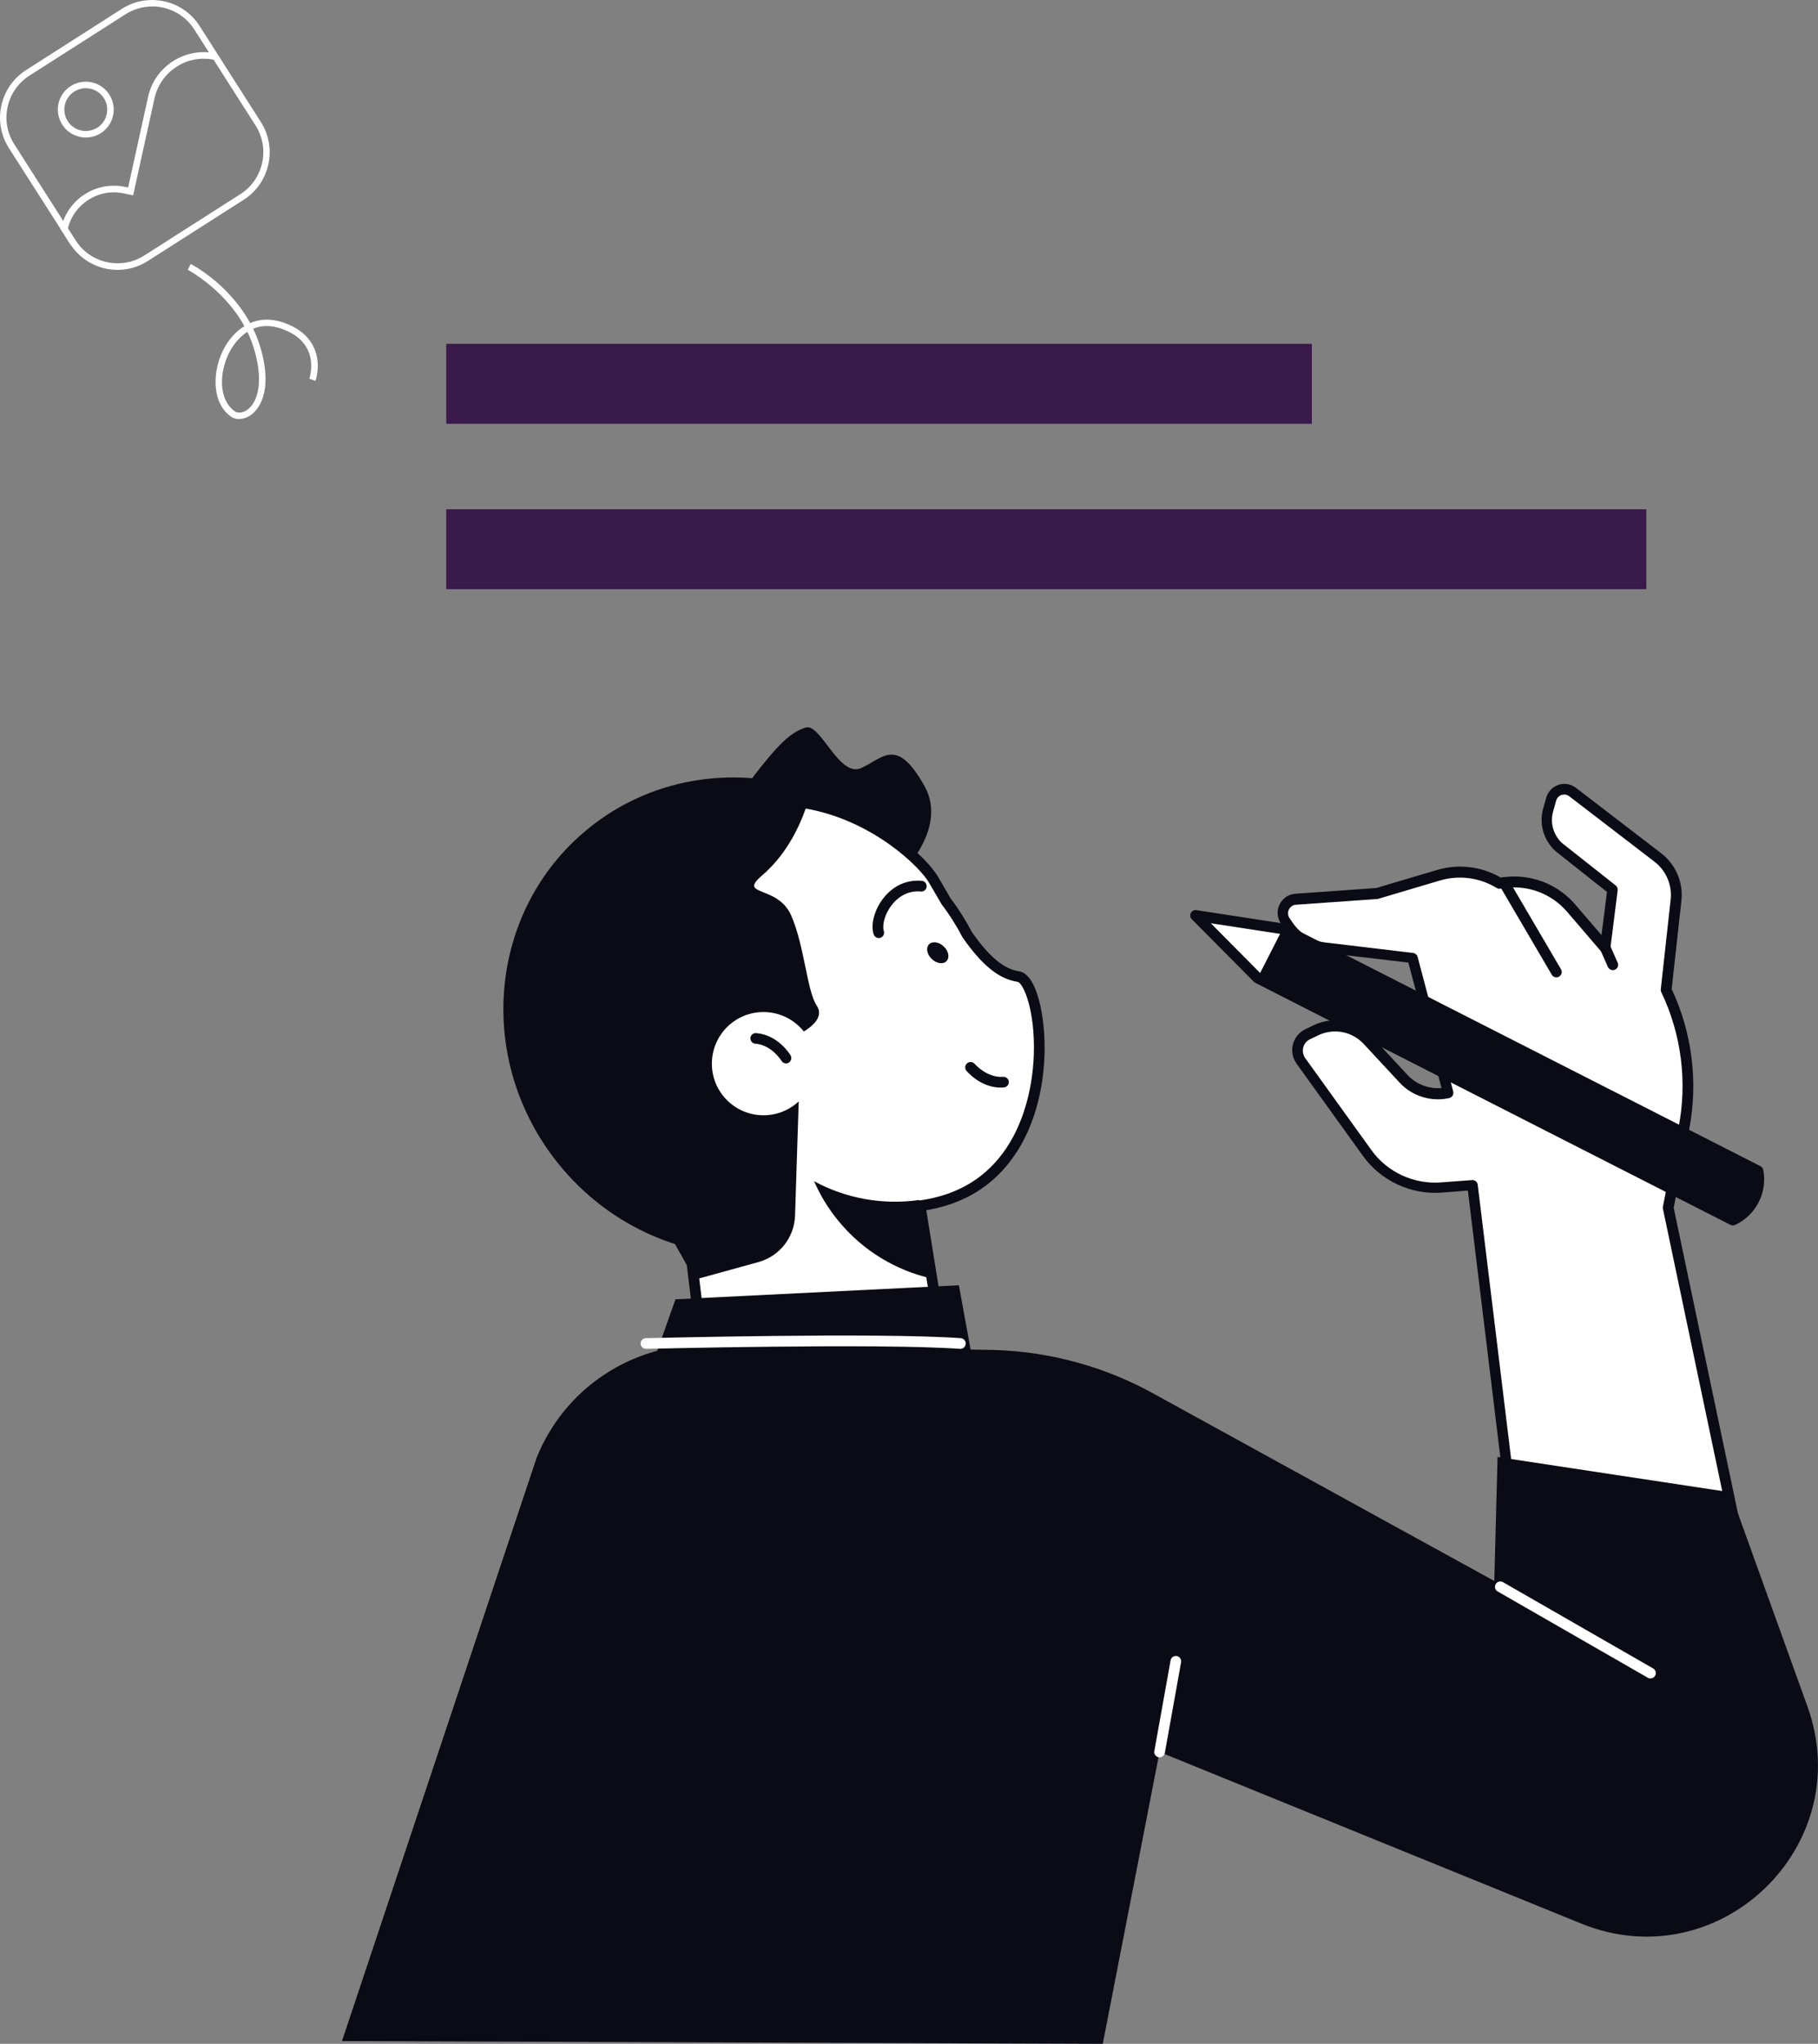
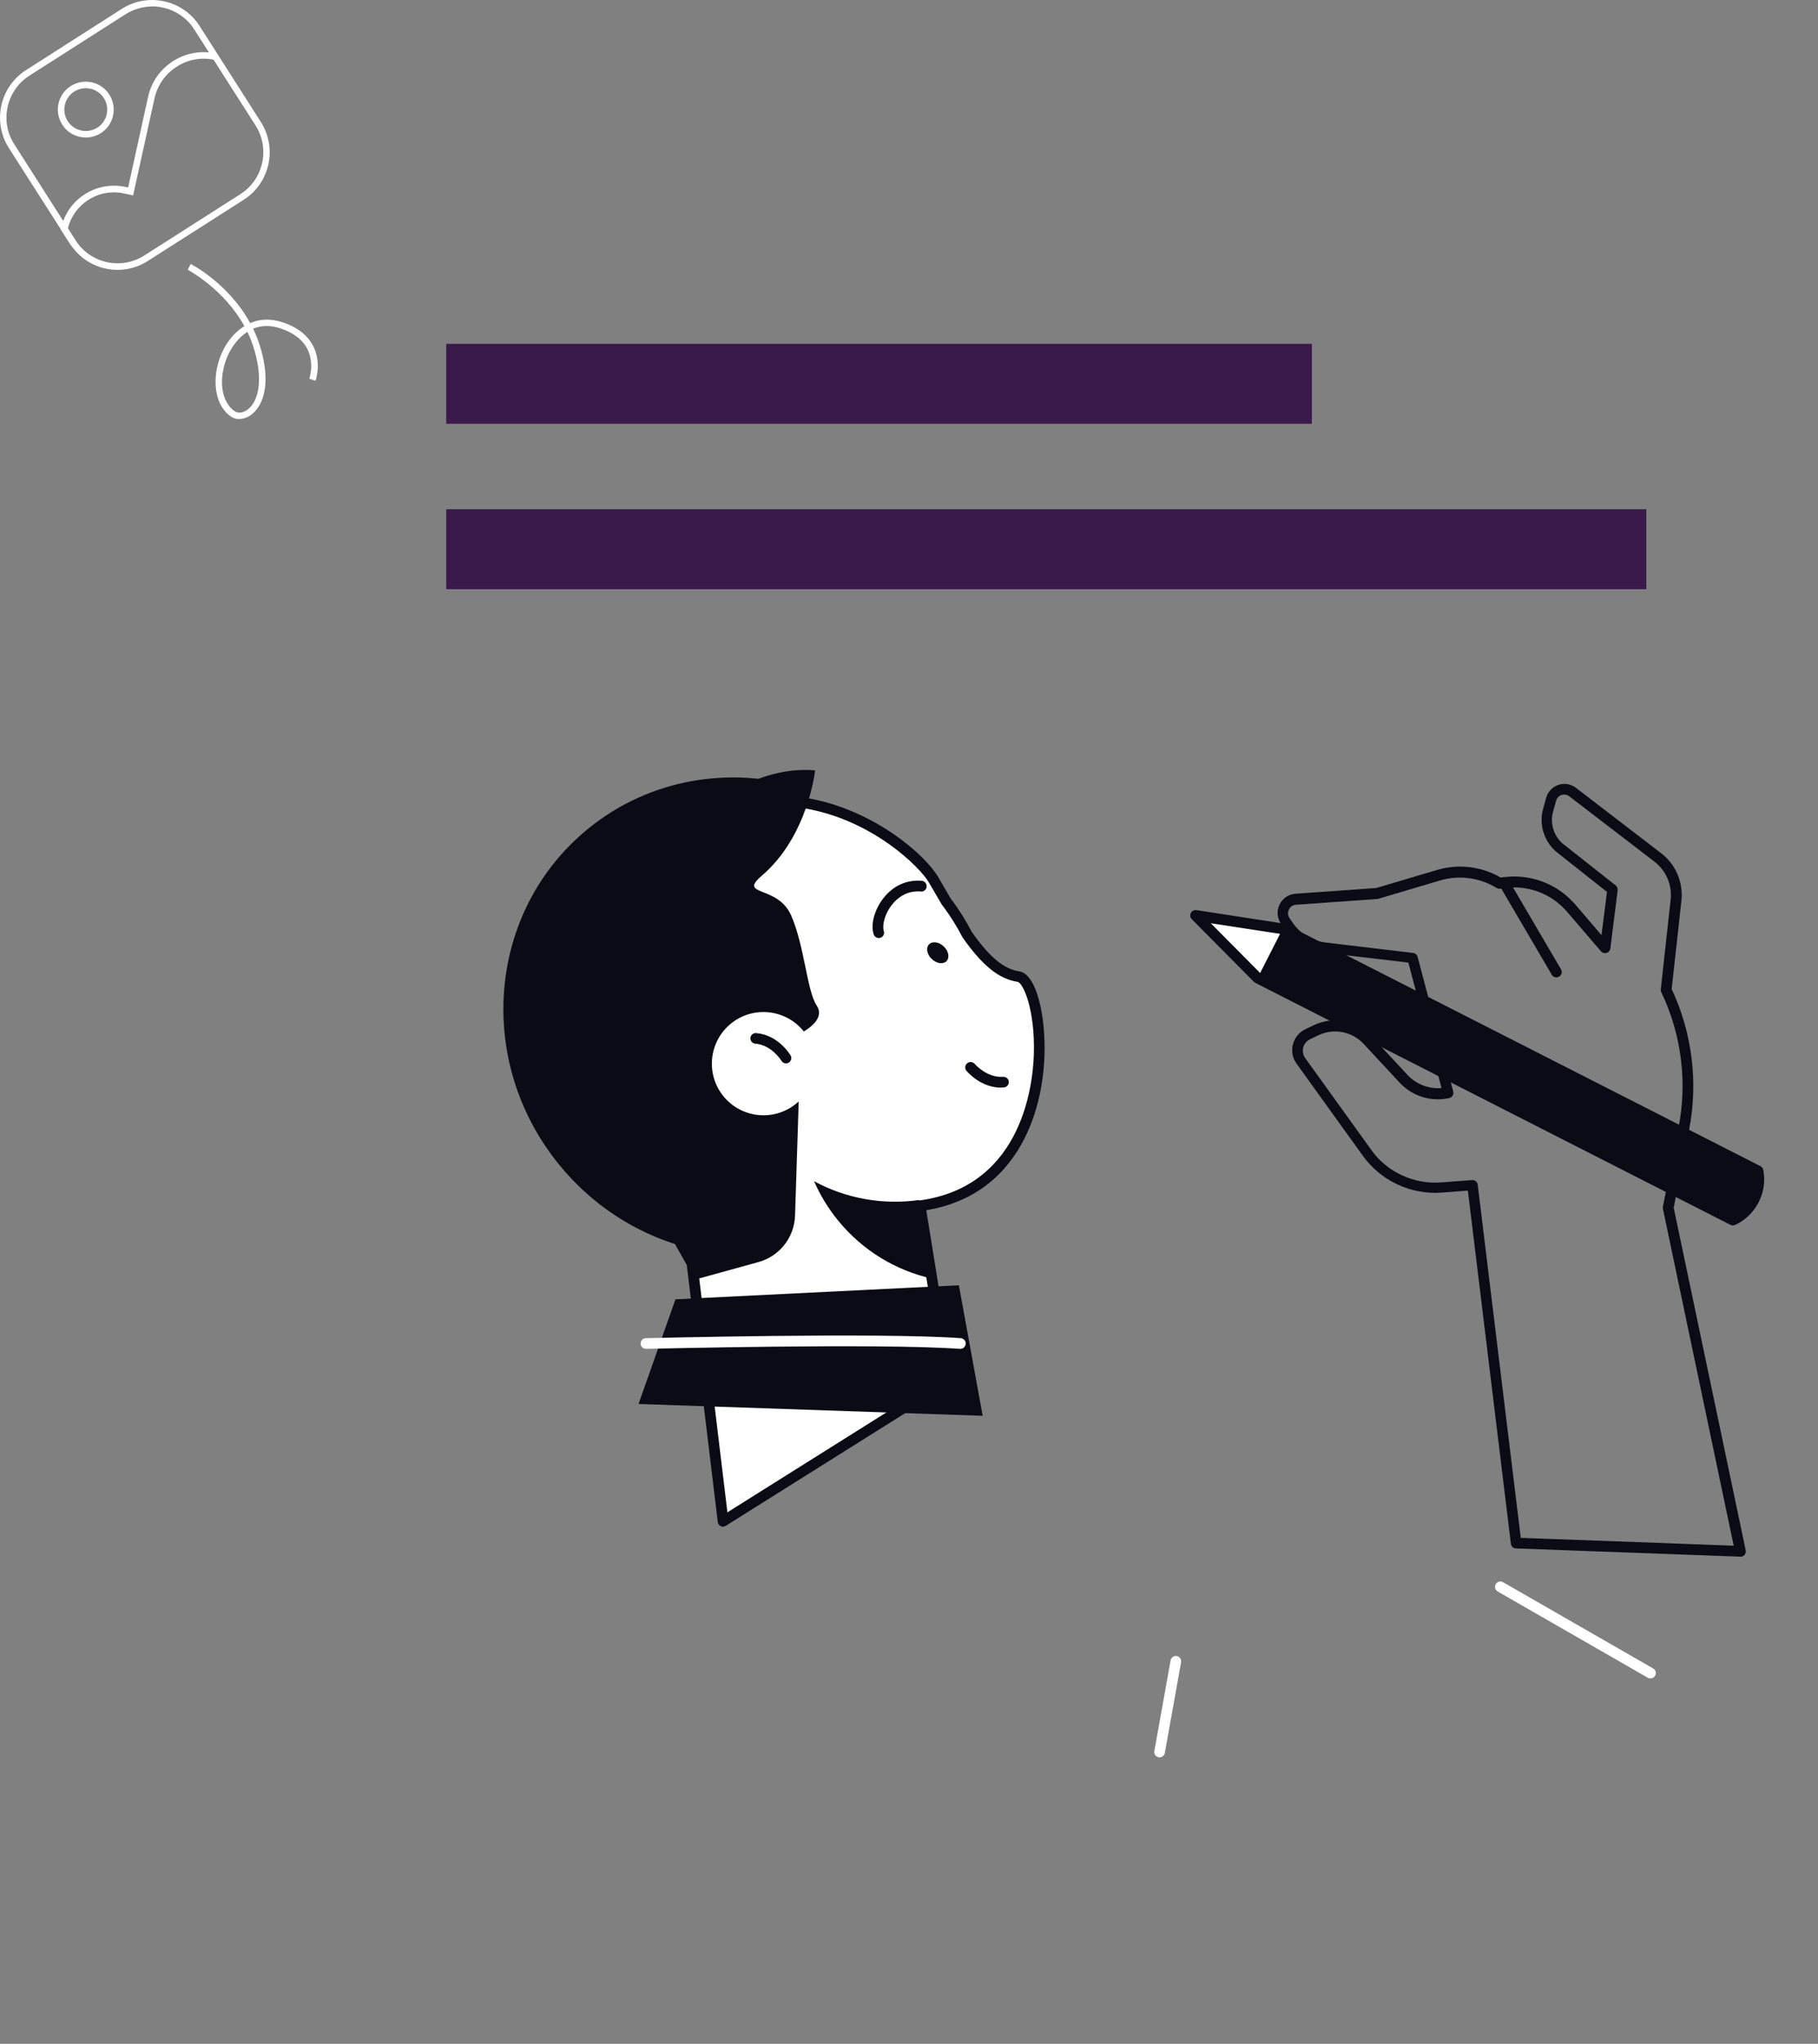
<svg xmlns="http://www.w3.org/2000/svg" id="Capa_2" viewBox="0 0 178.77 200.92">
  <rect x="0" y="0" width="178.77" height="200.92" fill="#808080" stroke="none" />
  <g id="Capa_4">
    <rect x="43.88" y="33.8" width="85.12" height="7.86" fill="#3a194b" stroke-width="0" />
    <rect x="43.88" y="50.06" width="118.01" height="7.86" fill="#3a194b" stroke-width="0" />
-     <path d="M127.42,88.39l7.98-.56,6.06-1.8c1.98-.59,4.12-.32,5.9.73l.09.05.42-.06c2.5-.34,5.01.61,6.65,2.53l3.32,3.87.72-5.72-5.31-4.2c-.98-.92-1.38-2.3-1.02-3.6l.3-1.08c.25-.92,1.35-1.28,2.11-.71l8.38,6.43c1.29.99,1.97,2.58,1.79,4.2l-.97,8.83c2.04,4.25,2.64,9.04,1.73,13.66l-1.53,7.75,7.1,33.78-22.04-.81-4.29-35.22-3.07.23c-2.85.22-5.61-1.07-7.29-3.39l-6.52-9.06c-.64-.89-.32-2.14.67-2.61l.81-.39c1.72-.83,3.79-.44,5.09.97l3.54,3.81c1.11,1.19,2.76,1.71,4.35,1.36h.03s-3.5-13.24-3.5-13.24l-8.64-1.03c-1.42-.17-2.7-.94-3.52-2.11l-.34-.49c-.61-.87-.04-2.08,1.02-2.15Z" fill="#fff" stroke-width="0" />
    <path d="M171.13,153.03s-.01,0-.02,0l-22.04-.81c-.26,0-.47-.2-.5-.46l-4.23-34.72-2.57.2c-3.02.23-5.98-1.15-7.75-3.61l-6.52-9.06c-.4-.55-.53-1.24-.36-1.9.17-.66.61-1.2,1.22-1.49l.81-.39c1.94-.93,4.23-.5,5.7,1.08l3.54,3.81c.86.92,2.1,1.39,3.34,1.28l-3.26-12.33-8.28-.98c-1.57-.19-2.99-1.03-3.89-2.33l-.34-.49c-.4-.57-.46-1.28-.16-1.9.3-.62.89-1.03,1.58-1.07l7.92-.56,6-1.78c2.09-.62,4.37-.35,6.25.75l.24-.03c2.69-.37,5.35.64,7.12,2.71l2.55,2.98.54-4.25-5.08-4.02c-1.16-1.08-1.61-2.66-1.2-4.15l.3-1.08c.17-.6.61-1.07,1.2-1.27.59-.2,1.23-.09,1.73.29l8.38,6.43c1.43,1.09,2.19,2.88,1.99,4.67l-.96,8.68c2.02,4.29,2.63,9.2,1.71,13.85l-1.51,7.65,7.08,33.67c.03.16,0,.32-.11.45-.1.12-.25.19-.4.19ZM149.56,151.18l20.92.77-6.96-33.12c-.01-.07-.02-.14,0-.21l1.53-7.75c.89-4.48.29-9.21-1.69-13.33-.04-.09-.06-.19-.05-.28l.97-8.83c.16-1.42-.45-2.85-1.59-3.72l-8.38-6.43c-.22-.17-.49-.21-.76-.13-.26.09-.45.29-.53.56l-.3,1.08c-.31,1.11.03,2.29.87,3.08l5.28,4.17c.14.11.22.29.2.48l-.72,5.72c-.03.21-.17.38-.37.44-.2.06-.41,0-.55-.16l-3.32-3.87c-1.53-1.79-3.84-2.67-6.18-2.35l-.42.06c-.12.02-.24,0-.34-.07l-.09-.05c-1.65-.98-3.65-1.23-5.49-.68l-6.06,1.8s-.07.02-.11.02l-7.98.56h0c-.31.02-.57.2-.7.48-.13.28-.11.6.07.85l.34.49c.73,1.05,1.89,1.74,3.16,1.89l8.64,1.03c.21.03.39.18.45.39l3.5,13.23c.04.14.01.29-.06.41-.08.12-.2.21-.34.24-1.78.39-3.64-.19-4.86-1.51l-3.54-3.81c-1.15-1.24-2.95-1.58-4.48-.85l-.81.39c-.33.16-.57.45-.66.81-.09.36-.02.73.19,1.03l6.52,9.06c1.55,2.16,4.17,3.37,6.82,3.17l3.07-.23c.28-.02.53.18.56.46l4.24,34.78ZM127.42,88.39h0,0Z" fill="#0b0b16" stroke-width="0" />
    <path d="M153.04,96.08c-.18,0-.36-.09-.45-.26l-5.16-8.8c-.15-.25-.06-.57.19-.72.25-.15.57-.06.72.19l5.16,8.8c.15.25.06.57-.19.72-.08.05-.17.07-.26.07Z" fill="#0b0b16" stroke-width="0" />
-     <path d="M158.59,95.37c-.2,0-.39-.12-.48-.31l-.74-1.68c-.12-.27,0-.57.27-.69.27-.12.57,0,.69.27l.74,1.68c.12.27,0,.57-.27.69-.07.03-.14.04-.21.04Z" fill="#0b0b16" stroke-width="0" />
    <path d="M172.86,115.12l-46.74-23.8-8.56-1.32,6.1,6.15,46.74,23.8h0c1.82-.86,2.83-2.85,2.46-4.83h0Z" fill="#fff" stroke-width="0" />
    <path d="M172.86,115.12l-46.74-23.8-2.46,4.83,46.74,23.8h0c1.82-.86,2.83-2.85,2.46-4.83h0Z" fill="#0b0b16" stroke-width="0" />
    <path d="M170.4,120.47c-.08,0-.16-.02-.24-.06l-46.74-23.8s-.1-.06-.13-.1l-6.1-6.15c-.16-.16-.2-.41-.09-.61.1-.2.32-.31.55-.28l8.56,1.32c.06,0,.11.03.16.05l46.74,23.8c.14.07.25.21.28.37.42,2.22-.71,4.44-2.75,5.4-.07.03-.15.05-.22.05ZM123.98,95.72l46.42,23.64c1.39-.77,2.18-2.32,1.98-3.9l-46.42-23.64-6.9-1.06,4.92,4.96Z" fill="#0b0b16" stroke-width="0" />
    <polygon points="71.1 149.55 93.24 135.65 89.35 111.52 66.96 115.13 71.1 149.55" fill="#fff" stroke-width="0" />
    <path d="M71.1,150.08c-.08,0-.15-.02-.23-.05-.16-.08-.27-.23-.29-.41l-4.15-34.42c-.03-.28.16-.53.44-.58l22.4-3.61c.29-.05.55.15.6.43l3.89,24.12c.03.21-.06.42-.24.53l-22.14,13.9c-.08.05-.18.08-.28.08ZM67.54,115.57l3.99,33.1,21.14-13.28-3.75-23.26-21.38,3.45Z" fill="#0b0b16" stroke-width="0" />
-     <path d="M70.14,83.72s12.32,6.88,14.9,5.26c2.58-1.62,8.56-7,5.83-11.78-2.72-4.78-4.01-2.69-6.18-1.7-2.17.99-3.98-4.4-5.45-3.98-1.47.42-2.75,1.72-4.96,4.56-2.22,2.84-4.14,7.64-4.14,7.64Z" fill="#0b0b16" stroke-width="0" />
    <path d="M74.06,122.9c-5.43-.69-10.67-3.43-14.45-8.08-7.65-9.4-6.31-22.82,2.62-30.43,14.65-12.5,27.8-.99,29.59,2.11.42.73.82,1.43,1.22,2.11.8,1.06,1.5,2.16,2.09,3.3,1.6,2.28,3.18,3.84,5.02,4.11,2.83.42,5.19,21.29-10.5,22.62l-15.6,4.26Z" fill="#fff" stroke-width="0" />
    <path d="M74.06,123.42s-.04,0-.07,0c-5.8-.73-11.05-3.67-14.79-8.27-7.78-9.55-6.6-23.24,2.69-31.16,5.54-4.72,11.41-6.59,17.46-5.54,6.62,1.14,11.68,5.64,12.92,7.79.41.72.81,1.41,1.2,2.07.8,1.05,1.5,2.17,2.1,3.32,1.72,2.45,3.15,3.64,4.65,3.86,1.71.25,2.61,4.38,2.49,8.22-.12,3.72-1.14,7.2-2.89,9.78-2.28,3.38-5.69,5.28-10.13,5.66-.29.03-.54-.19-.57-.48-.02-.29.19-.54.48-.57,10.8-.92,11.96-11.27,12.06-14.43.14-4.47-1.07-7.07-1.6-7.15-1.81-.27-3.47-1.6-5.38-4.33-.01-.02-.03-.04-.04-.06-.58-1.12-1.26-2.2-2.04-3.22-.01-.02-.02-.03-.03-.05-.4-.68-.81-1.38-1.23-2.11-.85-1.47-5.5-6.13-12.19-7.28-5.73-.99-11.31.8-16.6,5.31-8.85,7.55-9.97,20.59-2.56,29.7,3.57,4.39,8.59,7.19,14.11,7.89.29.04.49.3.45.59-.03.27-.26.46-.52.46Z" fill="#0b0b16" stroke-width="0" />
    <path d="M57.83,81.47c6.08-4.95,14-6.18,21.13-4.02-1.94.86-3.78,1.96-5.48,3.35-11.55,9.4-12.33,27.56-1.75,40.56.59.72,1.2,1.41,1.83,2.07-6.89-.01-13.8-3.07-18.58-8.94-8.3-10.19-7.03-24.97,2.84-33.01Z" fill="#0b0b16" stroke-width="0" />
    <path d="M77.79,89.98c-1.33-3.01-5.28-1.84-2.87-3.9,4.56-3.91,5.23-10.35,5.23-10.35-13.2-1.07-22.75,20.12-22.75,20.12l7.87,24.49,3.07,5.45,6.24-1.72c2.07-.57,3.53-2.42,3.6-4.57l.36-11.23c-.08.08-.17.16-.26.23-2.17,1.77-5.37,1.44-7.14-.73-1.77-2.17-1.44-5.37.73-7.14s5.37-1.44,7.14.73c0,.01.02.02.03.04.63-.37,2.05-1.38,1.28-2.53-.98-1.45-1.2-5.88-2.53-8.89Z" fill="#0b0b16" stroke-width="0" />
    <path d="M98.43,106.92c-2.02,0-3.34-1.59-3.4-1.66-.18-.22-.15-.55.08-.74.22-.18.55-.15.74.07h0s1.17,1.38,2.79,1.27c.29-.02.54.2.56.48.02.29-.2.54-.48.56-.1,0-.19.01-.28.01Z" fill="#0b0b16" stroke-width="0" />
    <path d="M77.29,104.54c-.18,0-.35-.09-.45-.26-.02-.03-.95-1.55-2.57-1.68-.29-.02-.5-.28-.48-.56.02-.29.28-.5.56-.48,2.18.17,3.34,2.11,3.39,2.19.15.25.06.57-.19.72-.08.05-.17.07-.26.07Z" fill="#0b0b16" stroke-width="0" />
    <path d="M86.41,92.21c-.22,0-.43-.14-.5-.36-.32-.97.08-2.44.97-3.57.96-1.22,2.3-1.82,3.76-1.69.29.02.5.28.48.57-.02.29-.28.51-.57.48-1.48-.13-2.42.76-2.84,1.3-.73.92-.98,2.04-.8,2.59.09.28-.06.57-.34.66-.05.02-.11.03-.16.03Z" fill="#0b0b16" stroke-width="0" />
    <path d="M91.62,94.27c.47.46,1.12.55,1.45.22.33-.34.22-.99-.26-1.44-.47-.46-1.12-.55-1.45-.22s-.22.99.26,1.44Z" fill="#0b0b16" stroke-width="0" />
    <path d="M90.38,117.97l1.24,7.72c-3.5-.79-6.78-2.72-9.22-5.72-.98-1.2-1.76-2.5-2.35-3.85,3.16,1.72,6.8,2.35,10.32,1.85Z" fill="#0b0b16" stroke-width="0" />
-     <path d="M33.63,200.64l19.13-57.31c2.72-6.83,9.39-11.27,16.75-11.13l28.26.51c5.59.17,11.05,1.69,15.93,4.44l33.24,18.27.32-12.19,22.89,3.47,7.58,21.05c4.95,13.74-8.71,26.85-22.24,21.35l-41.47-16.87-5.58,28.69-74.81-.27Z" fill="#0b0b16" stroke-width="0" />
    <path d="M114.02,172.75s-.06,0-.09,0c-.28-.05-.47-.32-.42-.61l1.6-8.92c.05-.28.32-.47.61-.42.28.05.47.32.42.61l-1.6,8.92c-.05.25-.27.43-.52.43Z" fill="#fff" stroke-width="0" />
    <path d="M162.29,165c-.09,0-.18-.02-.26-.07l-14.76-8.48c-.25-.14-.34-.46-.19-.72.14-.25.47-.34.72-.19l14.76,8.48c.25.14.34.46.19.72-.1.17-.27.26-.46.26Z" fill="#fff" stroke-width="0" />
    <polygon points="96.63 139.18 94.29 126.35 66.42 127.73 62.79 138.02 96.63 139.18" fill="#0b0b16" stroke-width="0" />
    <path d="M94.44,132.6s-.03,0-.04,0c-8.05-.57-30.64,0-30.87,0-.3,0-.53-.22-.54-.51,0-.29.22-.53.51-.54.23,0,22.87-.58,30.97,0,.29.02.51.27.49.56-.02.28-.25.49-.52.49Z" fill="#fff" stroke-width="0" />
    <path d="M8.44,13.52c-.2,0-.4-.02-.6-.07-.72-.16-1.33-.58-1.72-1.2-.82-1.28-.44-2.98.84-3.79,1.28-.81,2.98-.44,3.79.84h0c.82,1.28.44,2.98-.84,3.79-.45.29-.96.43-1.47.43ZM8.43,8.67c-.39,0-.78.11-1.13.33-.98.63-1.27,1.93-.64,2.91.3.47.77.8,1.32.92.55.12,1.11.02,1.59-.28.98-.62,1.27-1.93.64-2.91h0c-.4-.63-1.08-.97-1.78-.97Z" fill="#fff" stroke-width="0" />
    <path d="M6.97,24.1l-.99-1.54.03-.13c.63-2.87,3.48-4.68,6.34-4.05l.25.05,1.96-8.9c.32-1.46,1.19-2.71,2.46-3.52,1.26-.81,2.76-1.07,4.23-.75l-.14.63c-1.3-.29-2.63-.05-3.74.67-1.12.71-1.89,1.82-2.18,3.12l-2.1,9.53-.87-.19c-1.22-.27-2.47-.05-3.53.63-1.02.65-1.73,1.64-2.02,2.81l.84,1.32-.54.34Z" fill="#fff" stroke-width="0" />
    <path d="M11.57,26.53c-1.83,0-3.62-.9-4.68-2.56L.87,14.55C-.77,11.97-.02,8.54,2.56,6.89L11.98.87c2.57-1.64,6.01-.89,7.65,1.69l6.02,9.43c1.64,2.57.89,6.01-1.69,7.65l-9.43,6.02c-.92.59-1.95.87-2.97.87ZM14.96.64c-.9,0-1.81.25-2.63.77L2.9,7.43c-1.1.7-1.87,1.8-2.15,3.07-.28,1.28-.05,2.59.66,3.69l6.02,9.43c1.45,2.28,4.49,2.95,6.77,1.49l9.43-6.02c2.28-1.45,2.95-4.49,1.49-6.77l-6.02-9.43c-.93-1.46-2.52-2.26-4.14-2.26Z" fill="#fff" stroke-width="0" />
    <path d="M23.53,41.2c-.31,0-.6-.09-.84-.26-1.88-1.35-1.84-4.42-.7-6.61.46-.89,1.15-1.72,2.04-2.27-2.03-3.68-5.53-5.51-5.57-5.54l.29-.57c.18.09,3.75,1.96,5.85,5.81.92-.4,2.02-.48,3.27-.05,1.45.5,2.45,1.31,2.97,2.4.78,1.62.21,3.26.18,3.33l-.6-.21s.5-1.47-.16-2.85c-.45-.93-1.32-1.63-2.6-2.07-1.11-.39-2.03-.3-2.77,0,.29.61.55,1.26.75,1.96,1.29,4.52-.42,6.14-.97,6.53-.37.26-.77.39-1.14.39ZM24.33,32.62c-.96.61-1.54,1.56-1.77,2-1.01,1.95-1.1,4.65.51,5.8.32.23.8.18,1.24-.13.96-.67,1.65-2.56.72-5.83-.19-.65-.42-1.26-.7-1.83Z" fill="#fff" stroke-width="0" />
  </g>
</svg>